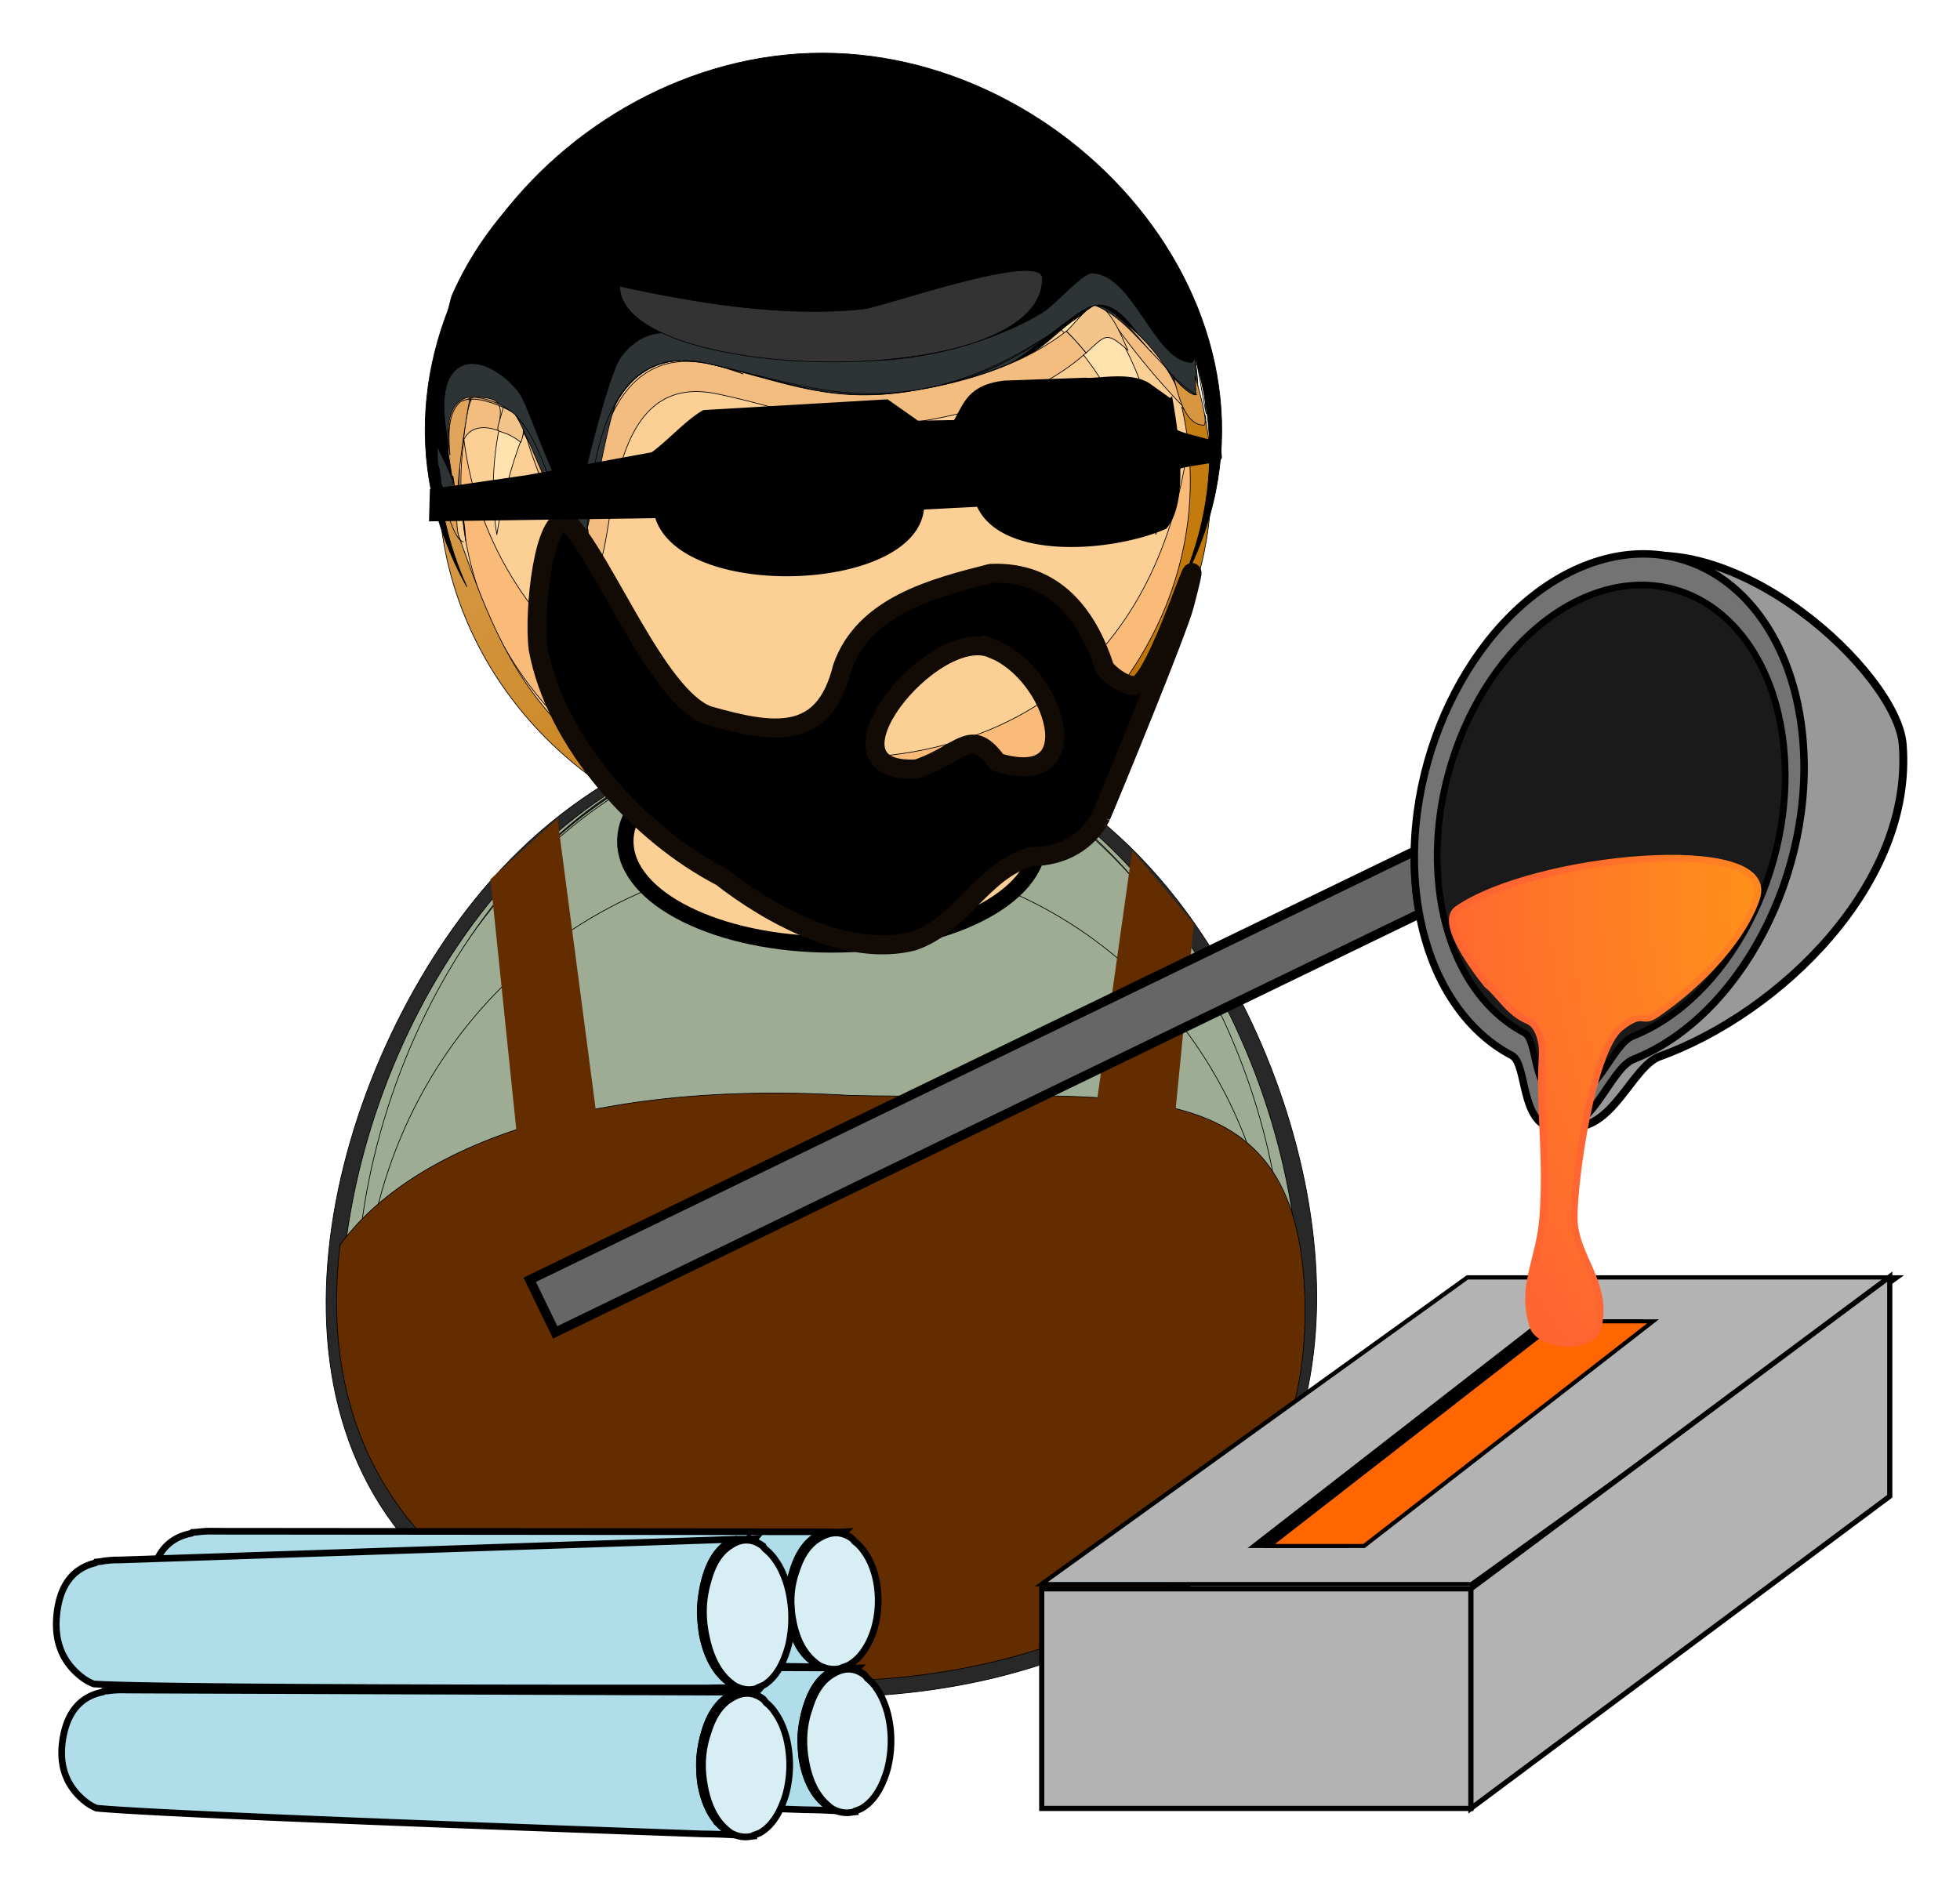
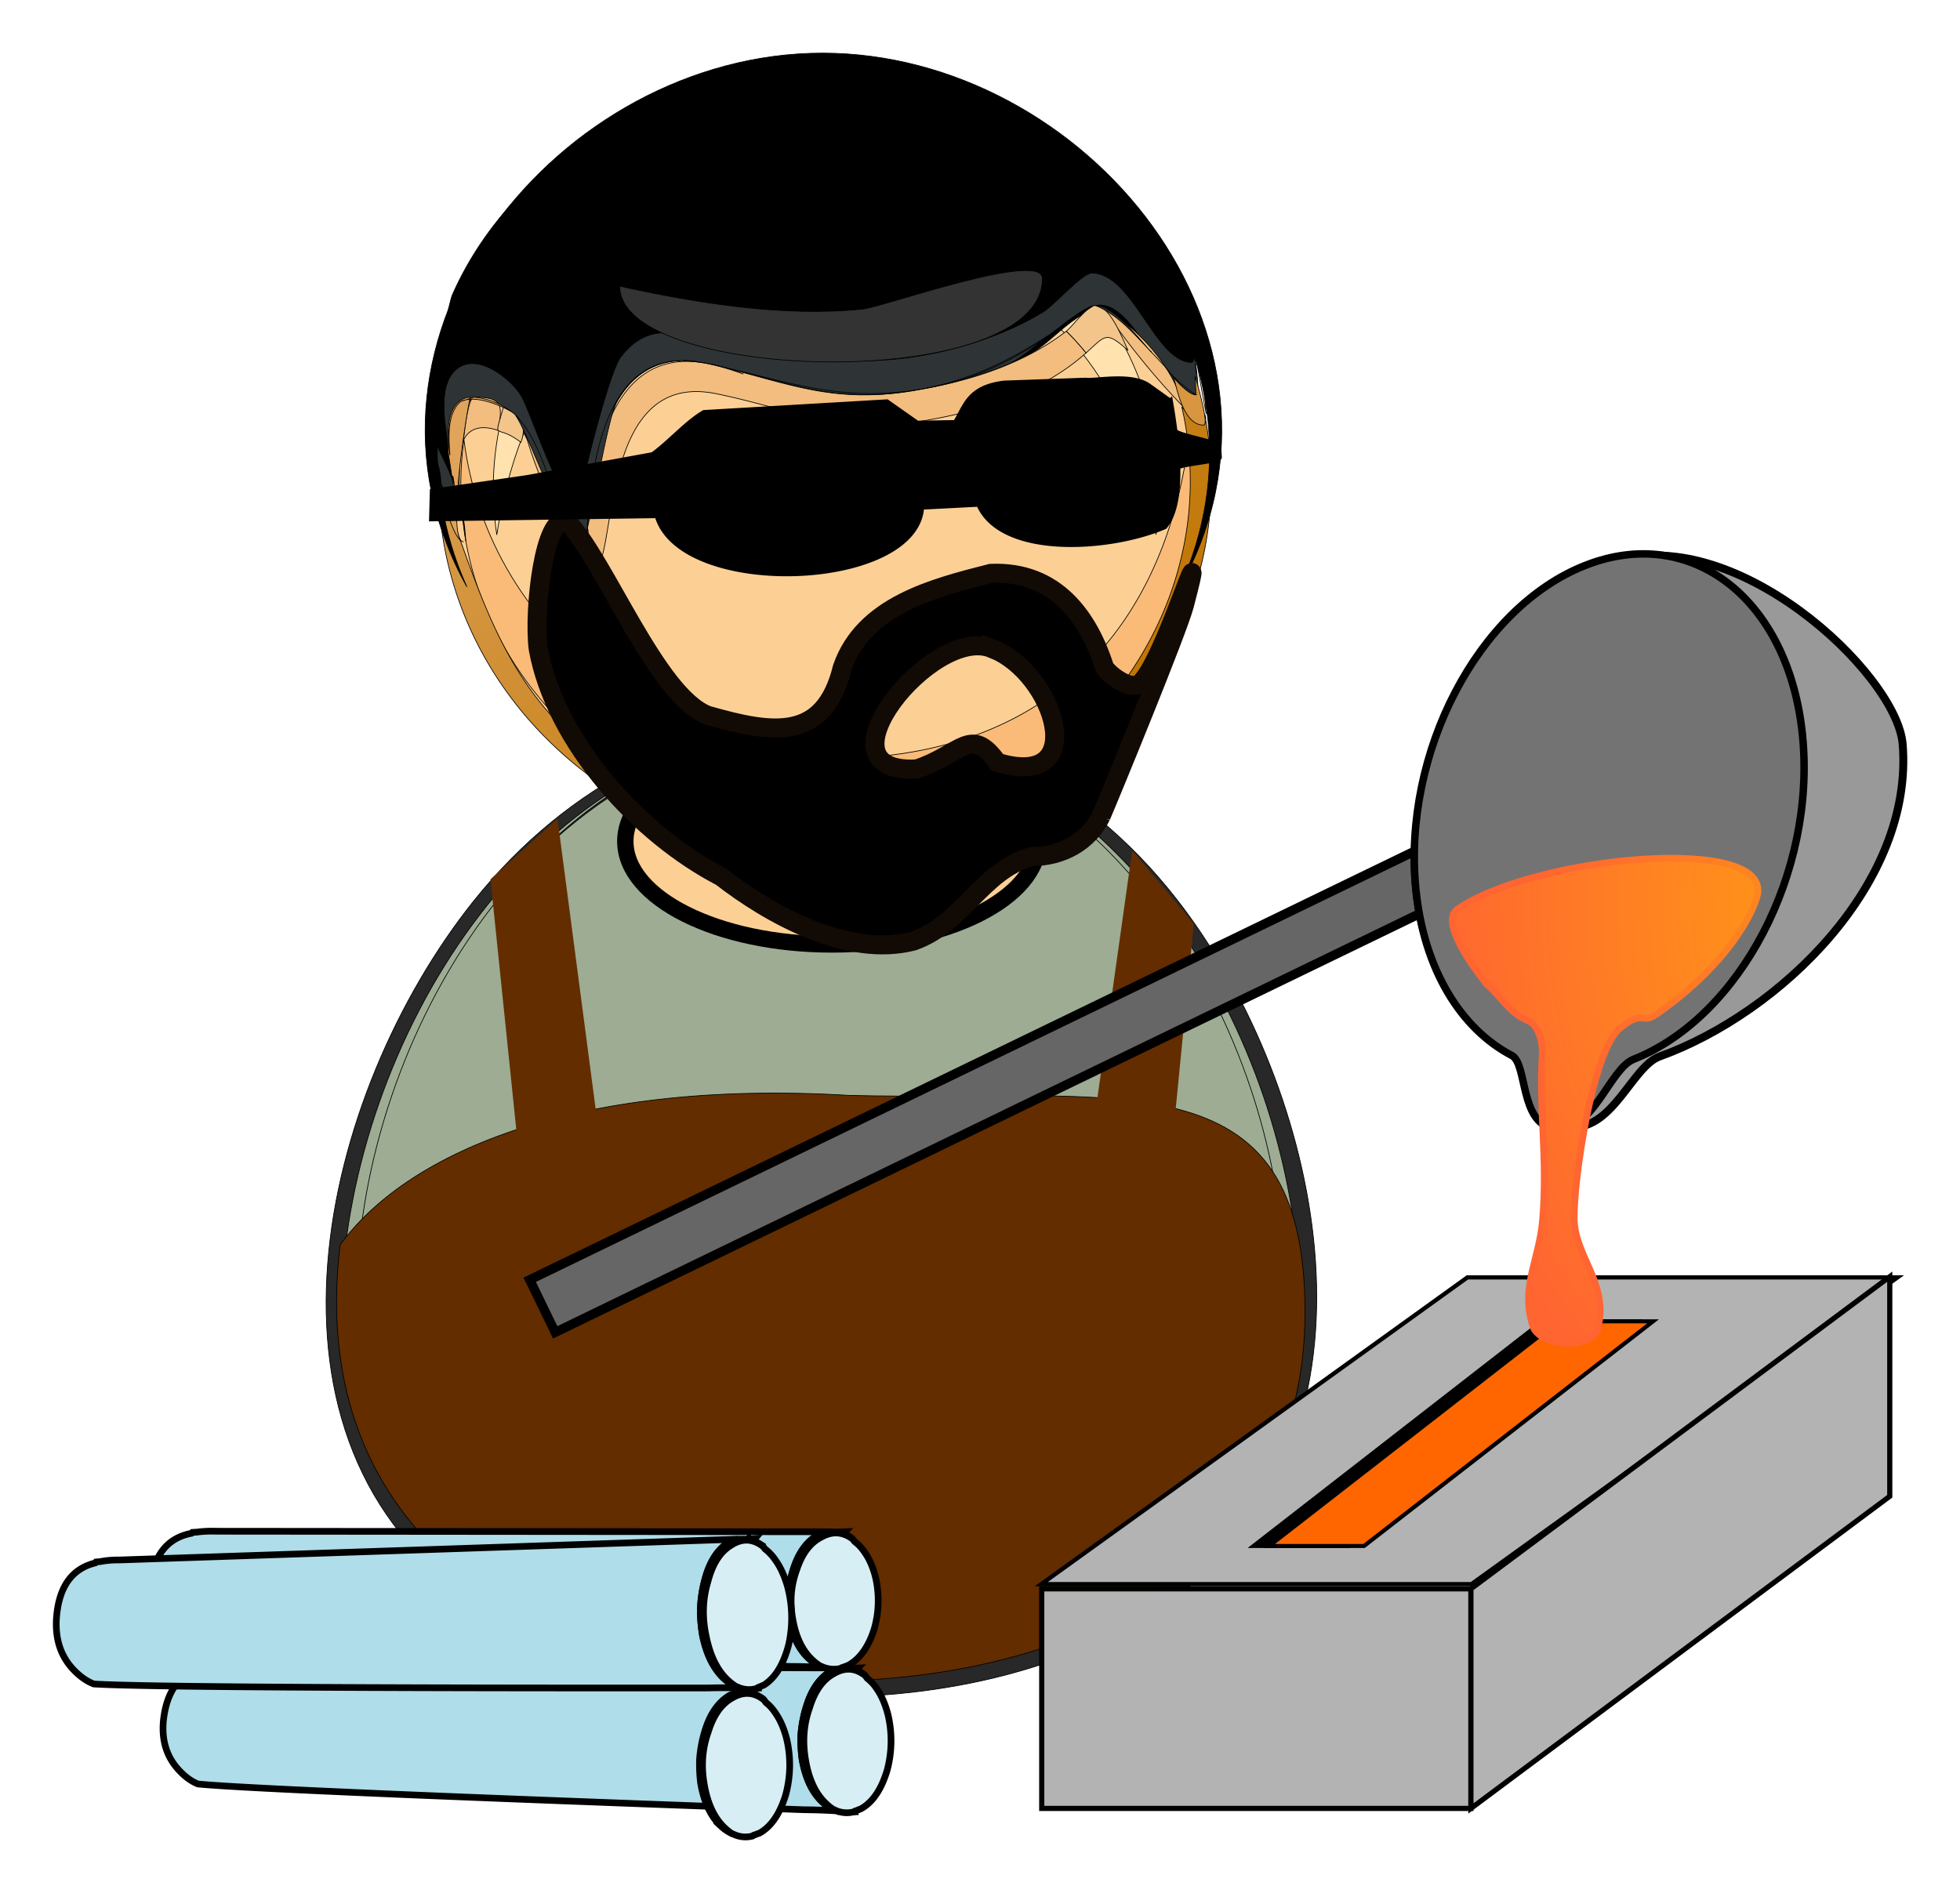
<svg xmlns="http://www.w3.org/2000/svg" xmlns:xlink="http://www.w3.org/1999/xlink" width="701.617" height="677.795" viewBox="0 0 657.766 635.433">
  <defs>
    <linearGradient id="a">
      <stop offset="0" />
      <stop offset="1" stop-color="#fff" />
    </linearGradient>
    <linearGradient xlink:href="#b" id="e" gradientUnits="userSpaceOnUse" gradientTransform="scale(778.449 -778.449) rotate(-48.516 -643.74 -73.276)" x1="-270.08" y1="460.09" x2="-268.41" y2="460.09" />
    <linearGradient id="b" y2="460.09" gradientUnits="userSpaceOnUse" x2="-268.41" gradientTransform="matrix(201.1 227.43 227.43 -201.1 -50555 153920)" y1="460.09" x1="-270.08">
      <stop offset="0" stop-color="#ffd8bf" />
      <stop offset=".539" stop-color="#bf7400" />
      <stop offset="1" />
    </linearGradient>
    <linearGradient xlink:href="#c" id="f" gradientUnits="userSpaceOnUse" gradientTransform="scale(778.449 -778.449) rotate(-48.516 -643.74 -73.276)" x1="-270.09" y1="460.1" x2="-268.4" y2="460.1" />
    <linearGradient id="c" y2="460.1" gradientUnits="userSpaceOnUse" x2="-268.4" gradientTransform="matrix(201.1 227.43 227.43 -201.1 -50555 153920)" y1="460.1" x1="-270.09">
      <stop offset="0" stop-color="#f3c192" />
      <stop offset=".539" stop-color="#d49035" />
      <stop offset="1" stop-color="#765735" />
    </linearGradient>
    <linearGradient id="d">
      <stop offset="0" stop-color="#ffaf0a" />
      <stop offset="1" stop-color="#ff6531" />
    </linearGradient>
    <radialGradient r="275.56" gradientTransform="matrix(1.589 0 0 1.847 -398.534 -504.59)" cx="487.76" cy="463.3" gradientUnits="userSpaceOnUse" xlink:href="#d" id="g" />
    <radialGradient r="242.92" gradientTransform="matrix(1.589 0 0 1.847 -398.534 -504.59)" cx="514.59" cy="452.85" gradientUnits="userSpaceOnUse" xlink:href="#d" id="h" />
  </defs>
  <g transform="matrix(-2.437 0 0 2.437 2589.803 -479.122)" fill="#afdde9" stroke="#000" stroke-width=".298">
    <path d="M882.987 377.343c0 38.173 36.6 51.625 69.4 50.784 36.426-.936 68.292-19.862 63.485-60.05-4.136-34.608-31.379-74.29-70.099-71.995-39.484 2.339-62.786 45.59-62.786 81.26" fill="#9dac93" stroke-width=".097" />
-     <path d="M948.85 297.445c37.673 0 63.072 39.72 65.877 73.679 3.241 39.29-31.016 55.555-65.598 55.555 31.372 0 65.098-14.063 63.521-50.308-1.51-34.718-28.695-62.097-63.775-62.097-33.412 0-59.099 24.514-61.853 57.611-3.16 38.02 27.918 54.794 62.055 54.794-33.393 0-66.012-15.522-64.534-53.203 1.36-34.725 25.532-76.03 64.307-76.03" fill="#9dac93" stroke-width=".097" />
    <path d="M997.486 320.72c21.064 26.379 32.626 74.549-.334 96.543-26.807 17.882-75.804 18.248-100.43-4.036-25.983-23.513-15.06-68.405 3.933-92.752 26.103-33.452 70.451-32.712 96.833.246m17.758 57.807c0-37.103-27.46-83.654-69.323-81.223-37.706 2.19-60.342 42.284-61.631 76.433-1.368 36.255 28.416 52.26 61.172 53.122 31.295.828 69.782-10.902 69.782-48.332" fill="#282828" stroke-width=".097" />
    <path d="M948.956 408.712c22.249 0 49.105-3.336 65.33-20.349-5.701 28.358-35.995 37.801-61.478 38.494-27.318.745-60.895-7.316-67.428-38.118 15.749 16.742 41.846 19.973 63.576 19.973" fill="#000" stroke-width=".097" />
    <path d="M948.85 296.722c-35.368 0-58.68 35.753-62.393 67.596-4.294 36.824 21.406 56.839 56.099 58.72 31.141 1.683 71.048-9.712 71.048-47.329 0-34.447-23.69-76.271-61.429-78.889 37.801 2.558 62.109 43.503 63.5 78.081 1.585 39.349-36.324 53.362-69.892 52.498-34.827-.896-64.696-18.978-61.804-57.123 2.59-34.12 26.909-73.554 64.87-73.554" fill="#9dac93" stroke-width=".097" />
    <ellipse ry="43.831" rx="87.811" cy="463.384" cx="2968.401" transform="matrix(-.324 0 0 .324 1909.9 162.346)" fill="#fcd095" stroke-width="6.971" stroke-linejoin="round" />
    <path d="M897.115 263.118c0 27.952 24.437 49.767 51.786 49.767 27.35 0 51.785-21.813 51.785-49.767 0-27.96-24.423-49.794-51.785-49.794-27.365 0-51.786 21.83-51.786 49.794" fill="#fcd095" stroke-width=".097" />
    <path d="M983.634 244.43c-11.808-13.825-32.404-17.243-49.331-12.572-18.56 5.122-27.984 20.125-30.79 38.386-4.124-27.154 18.548-50.7 45.39-50.7 26.872 0 49.5 23.564 45.386 50.723-1.401-9.1-4.605-18.733-10.655-25.838" fill="#ffe2ae" stroke-width=".097" />
    <path d="M898.98 257.126c2.873 22.11 15.007 39.016 38.107 43.05 28.27 4.94 57.921-13.146 61.734-43.043 4.165 30.678-23.312 56.165-53.224 54.29-27.643-1.731-50.212-26.251-46.617-54.297" fill="#fabb78" stroke-width=".097" />
    <path d="M2811.172 292.853c-4.17 8.687-1.99 20.662-.682 29.652a145.455 145.455 0 01.682-29.652m305.904-14.231c20.01 86.725-45.262 169.62-131.47 180.45-47.165 5.939-95.663-9.482-130.039-42.488-30.985-29.77-39.56-68.796-54.4-106.295 0 89.541 77.047 158.527 164.213 158.527 97.633 0 180.866-87.858 161.389-187.194.82 1.872.687 3.477-.416 4.841-3.615-1.954-6.702-4.57-9.277-7.841m5.877-8.908c.175 3.816.175 3.816 0 0m-.159-2.662c.175 2.862.175 2.862 0 0m-.128-1.553c.118 1.45.041.384 0 0" transform="matrix(-.324 0 0 .324 1909.9 162.346)" fill="url(#e)" />
    <path d="M912.054 220.532c-8.84 8.988-13.739 16.827-14.257 30.143.026-.788 9.971-9.342 11.487-10.577 3.724-3.038 8.019 3.45 11.655 5.308 9.192 4.702 23.164 8.287 33.292 4.936 5.413-1.788 11.695-5.416 17.559-3.634 3.393 1.033 5.564 3.995 6.908 7.126 1.366 3.176 1.564 15.917 3.627 17.263.784.507 7.438-14.589 8.324-15.933 10.788-16.334 10.525 12.205 9.24 11.88 6.936 1.728 1.518-27.596.493-29.897-4.872-10.938-13.745-19.377-24.473-24.509-19.404-9.284-48.041-8.298-63.855 7.894" fill="#000" stroke-width=".097" />
    <path d="M1003.86 254.251c-.128 2.968-1.888 6.26-1.888 9.015.376-.881-1.679 4.083-2.1 3.764-.68-4.52 3.082-8.368 3.988-12.779m-91.465-20.038c1.198 0 5.28 4.506 6.522 5.275 3.63 2.247 7.67 3.814 11.776 4.953 10.882 3.016 19.531 1.836 30.299.06 6.247-1.027 11.675-4.772 16.255 1.318 1.765 2.345 6.277 20.862 5.787 20.862 2.345 0 6.655-13.562 7.904-15.577 1.478-2.39 5.992-5.968 8.844-3.702 2.948 2.34 1.449 8.642.98 11.692 1.248-6.636-2.824-9.347-8.341-5.903-2.162 2.07-8.016 18.19-10.003 17.944-.683-.158-3.274-16.77-4.672-19.234-1.938-3.428-5.046-5.624-9.046-5.624-6.85.235-12.777 5.1-19.551 5.1-8.6 0-17.416-1.302-25.38-4.658-2.655-1.12-9.848-8.04-11.92-8.04-5.429-1.055-8.992 12.305-13.863 12.305-.763 0 .502-7.281.588-7.766-.686 1.268-.696 2.371-.034 3.312 5.157-.002 8.067-12.317 13.855-12.317" fill="#2e3436" stroke-width=".097" />
    <path d="M919.153 234.961c0 15.867 58.207 14.436 58.207 1.059-10.696 2.338-22.53 4.28-33.468 3.15-2.84-.297-24.74-8.141-24.74-4.209" fill="#333" stroke-width=".097" />
    <path d="M899.118 240.459c-1.012 4.3-1.66 8.806-2.518 13.152.276-4.46 1.004-8.933 2.518-13.152" fill="#f3d4b2" stroke-width=".097" />
    <path d="M997.412 251.301c.877 0 1.389 5.324 1.47 5.947.15.317-.058-.148-.058-.12-.967-1.875-2.948-1.87-4.703-1.231-.64-3.437-.69-4.596 3.29-4.596m-81.554-9.084c6.064 4.69 13.859 7.03 21.326 8.227 10.934 1.76 16.852-1.039 27.214-3.58 13.766-3.377 16.635 11.79 17.424 22.371-.248 1.017-.028 1.65.661 1.907 3.645-4.363 4.827-10.494 7.793-15.387.554 1.345-6.947 19.568-9.05 19.568-3.845 0-.281-27.964-17.172-24.487-10.377 2.13-16.81 5.558-27.836 3.836-8.098-1.268-16.85-3.864-23.074-9.465a34.998 34.998 0 012.714-2.99m-5.02-3.197c-3.524 4.995-6.805 9.177-11.09 13.616 1.216-5.28 6.233-10.97 11.09-13.616" fill="#f2bd7e" stroke-width=".097" />
    <path d="M993.373 252.64c1.366 5.055 1.155 2.125-2.405 4.89-.934-2.503.221-3.684 2.405-4.89m-81.523-13.956c1.094 0 3.196 2.913 4.002 3.536a34.197 34.197 0 00-2.71 2.992c-2.738-2.46-2.71-3.056-5.79-.334.707-1.433 2.44-6.194 4.498-6.194" fill="#f3c58a" stroke-width=".097" />
    <path d="M999.099 266.857c-.18 1.433-.358 2.865-.539 4.296.067-1.442.248-2.875.539-4.296m-.278-9.734h0" fill="#f1b26f" stroke-width=".097" />
    <path d="M2814.71 274.545c-10.913.995-9.826 17.288-9.257 24.59-.015-.102 3.883 23.103 2.672 23.898-2.025-3.759-4.754-7.333-6.467-11.549.642 2.918 5.708 24.575 10.247 24.575-7.518 0 1.251-55.56 2.805-61.514m307.982-9.057c.169 2.36.302 4.703.4 7.062.097.61-.108.928-.595.964a27.894 27.894 0 01-8.923-7.508c1.435 4.354 3.98 20.442 12.795 20.442 2.625.005-3.303-19.744-3.677-20.96" transform="matrix(-.324 0 0 .324 1909.9 162.346)" fill="url(#f)" />
    <path d="M982.255 271.037c.066.071.141.11.23.11-.077-.039-.154-.079-.23-.11m17.774-4.057a4.455 4.455 0 010 0m1.112-1.868c-.11.208-.22.42-.327.628.11-.207.219-.42.327-.628m.317-.65c-.177.36-.177.36 0 0m.31-.69c-.233.52-.233.52 0 0m.202-.496c0 .021-.325.824 0 0m-4.558-11.971c.61.196 1.215.394 1.826.59-2.672-1.252-7.499 1.731-6.81 1.3a10.148 10.148 0 014.984-1.89m-99.542-.354c.041.01.083.026.123.038-.04-.012-.082-.028-.123-.038m-.018-1.363c-.012.22-.012.22 0 0m.061-.977c-.023.372-.023.372 0 0m70.483-2.329a26.738 26.738 0 00-8.065 1.842c2.59-.924 5.291-1.765 8.065-1.842m.31 0c.398 0 .398 0 0 0m-64.306-1.449c-.702.75-1.408 1.497-2.111 2.247.703-.75 1.404-1.497 2.11-2.247m-5.24-4.48a51.455 51.455 0 00-1.208 7.777c.122-1.52.625-6.254 1.209-7.778m12.695-1.668c.52.148.52.148 0 0" fill="#d69c5d" stroke-width=".097" />
    <path d="M999.871 267.032c.047.016.047.016 0 0m2.101-3.765c0 .868-1.5 3.3-1.943 3.71.8-1.154 1.45-2.387 1.943-3.71m-1.587-.804c0-1.652-.692 4.437-.514 4.569-.033-1.541.14-3.067.514-4.57m-8.646-8.694c-1.731 2.24-6.922 17.375-9.255 17.375 4.539-4.663 4.619-12.616 9.255-17.375m7.497-1.875c1.883 1.502 1.855 5.356 1.501 7.396.17-2.144.479-5.8-1.5-7.396m-101.437-1.22c.093.36.093.36 0 0m4.489-3.596c-.771.95-2.952 3.909-4.296 3.909a16.701 16.701 0 004.296-3.91m66.717-.797c3.88.091 6.87 2.305 8.748 5.624 1.398 2.463 3.987 19.076 4.672 19.234-.623-.328-.823-.963-.602-1.902-.556-7.897-2.095-22.705-12.818-22.956m-.3 0a12.89 12.89 0 00-1.892.125c.631-.044 1.261-.087 1.893-.125m-56.461-7.489c7.262 4.843 12.354 9.036 21.382 10.986 12.36 2.672 19.604-.404 31.256-3.028-10.41 2.351-16.58 5.466-27.591 3.71-10.56-1.676-16.631-6.06-25.047-11.668m-.393-.11c.004 0 .004 0 0 0-3.147 1.252-5.406 4.052-7.726 6.44 1.492-1.535 5.082-6.44 7.726-6.44" fill="#2e3436" stroke-width=".097" />
    <path d="M1002.48 258.63c0-31.088-30.61-51.977-59.848-48.608-31.897 3.678-56.554 36.162-42.432 67.412-19.224-34.579 13.036-73.516 49.241-73.516 36.21 0 68.127 39.059 48.963 73.52 2.666-5.898 4.077-12.33 4.077-18.808" fill="#000" stroke-width=".097" />
    <path d="M911.068 309c1.724 3.448 5.226 5.584 9.61 5.584 6.9 1.99 9.407 9.258 16.276 11.644 9.019 2.318 19.758-3.676 26.425-8.863 11.228-5.808 22.867-18.471 25.213-31.44.657-5.433-.842-18.526-3.948-17.54-5.177 5.284-12.318 23.971-19.378 26.738-8.945 2.541-16.032 3.718-18.558-6.57-2.966-8.521-12.547-10.968-20.446-12.975-9.052-.391-13.481 6.218-15.63 12.84-.255.789-3.43 3.375-4.818 2.37-3.294-2.381-9.813-24.637-6.214-10.837.933 3.575 10.176 26.045 11.468 29.05zm15.028-23.074c8.104-3.421 24.99 17.42 10.348 16.586-6.151-2.047-7.431-6.03-11.086-.904-13.037 3.953-7.897-12.408.738-15.682z" fill-rule="evenodd" stroke="#120a04" stroke-width="2.627" fill="#000" />
    <path d="M882.987 377.343c0 38.173 36.6 51.625 69.4 50.784 36.426-.936 68.292-19.862 63.485-60.05-8.808-12.182-31.379-22.899-70.099-20.604-37.148.937-62.786-5.8-62.786 29.87" fill="#632d00" stroke-width=".097" />
    <path d="M995.16 317.71l-9.228-8.352-5.373 40.88 10.98 2.57zM898.3 323.82l8.485-10.085 5.785 41.128-10.979 2.57z" fill="#632d00" stroke="none" />
    <path d="M919.246 415.44h-59.103v30.244h59.103z" fill="#b3b3b3" stroke-width=".71" stroke-linecap="round" />
    <path d="M919.31 414.794h-59.232l-58.68-42.25h59.232z" fill="#b3b3b3" stroke-width=".581" stroke-linecap="round" />
    <path d="M890.086 409.54H877.02l-39.798-30.944h13.066z" fill="#000" stroke-width=".558" stroke-linecap="round" />
    <path d="M802.466 372.446l57.677 42.993v30.245l-57.677-42.993z" fill="#b3b3b3" stroke-width=".71" stroke-linecap="round" />
    <path d="M887.929 409.54h-13.066l-39.799-30.944h13.066z" fill="#f60" stroke-width=".558" stroke-linecap="round" />
    <g stroke-linecap="round">
      <path transform="matrix(-.161 -.078 -.078 .161 861.777 266.623)" fill="#666" stroke-width="7.142" d="M-902.73 222.599H81.78v44.968h-984.51z" />
      <path d="M800.686 299.121c-1.53 19.14 16.83 36.988 33.492 43.007 3.8 1.373 6.478 10.385 12.493 9.679 5.335-.627 3.971-8.88 6.416-9.994 7.866-3.583 13.52-11.708 14.61-22.758 1.85-18.764-10.155-38.854-26.816-44.874-16.66-6.02-39.412 15.14-40.195 24.94z" fill="#999" stroke-width="1.093" />
      <path d="M814.475 297.947c-1.852 18.779 8.567 38.728 23.272 44.559 3.354 1.33 5.628 10.308 10.97 9.534 4.736-.686 3.62-8.921 5.8-10.062 7.016-3.671 12.12-11.858 13.211-22.917 1.853-18.778-8.567-38.728-23.272-44.558-14.705-5.83-28.128 4.666-29.98 23.444z" fill="#737373" stroke-width="1.029" />
-       <path d="M817.05 299.55c-1.655 16.77 7.649 34.584 20.78 39.79 2.995 1.187 5.025 9.205 9.795 8.514 4.23-.613 3.234-7.967 5.18-8.986 6.265-3.278 10.823-10.588 11.797-20.463 1.654-16.769-7.65-34.583-20.781-39.79-13.131-5.206-25.118 4.167-26.772 20.936z" fill="#1a1a1a" stroke-width=".919" />
      <path d="M-14.861 367.13c8.81 8.426 14.364 22.975 28.328 30.42 8.756 4.667 9.85 19.715 8.41 28.017-6.63 38.24-3.444 77.953-12.031 125.033-5.83 31.95-22.26 49.82-15.574 81.33 3.438 16.19 44.38 23.54 50.183 5.19 10.66-33.74-12.992-55.55-10.387-84.79 2.586-29.02 26.484-127.263 49.814-142.283 19.585-12.609 16.033-.759 28.364-7.58 51.107-28.273 77.903-62.736 85.89-81.928 19.942-47.916-167.495-48.68-230.177-13.572-17.173 9.618 17.18 60.164 17.18 60.164z" fill="url(#g)" fill-rule="evenodd" stroke="url(#h)" stroke-width="5.139" stroke-linejoin="round" transform="scale(-.179 .179) rotate(-5.634 12727.07 49661.44)" />
    </g>
    <path d="M947.465 446.025c.17-.074.337-.157.507-.228.506-.22.966-.531 1.398-.917 1.473-1.34 2.425-3.354 2.885-6.044.133-1.062.191-2.137.157-3.208a17.297 17.297 0 00-.797-4.126c-.713-2.257-1.834-3.835-3.353-4.728a6.88 6.88 0 00-1.22-.435l84.224-.29c.917-.047 1.773 0 2.594.12l.615.025.12.132c3.267.652 5.126 3.051 5.596 7.19.277 2.739-.411 5.005-2.063 6.827-.868.954-1.76 1.606-2.69 1.98-6.297.602-34.136 1.785-83.51 3.545-1.495.012-2.98.061-4.463.157zm-1.905-19.628a1.345 1.345 0 00-.748.207l-.243-.253.99.046zm-.689 19.628c.074 0 .158.05.241.133l-.627-.025c.096 0 .216-.037.386-.108z" fill-rule="evenodd" stroke-width=".92" />
    <path d="M947.972 445.797c.253-.145.555-.386.892-.701 1.473-1.328 2.437-3.342 2.897-6.044.444-2.532.274-4.934-.532-7.189-.713-2.34-1.834-3.922-3.353-4.74-1.52-.892-2.968-.809-4.342.29.083-.086.167-.157.253-.244a6.67 6.67 0 011.025-.565c.241-.145.495-.216.748-.207l1.482-.058c.41.108.81.24 1.22.435 1.52.893 2.64 2.47 3.353 4.728.433 1.337.698 2.714.797 4.126a20.628 20.628 0 01-.157 3.208c-.46 2.69-1.412 4.703-2.885 6.044a5.212 5.212 0 01-1.398.917z" fill-rule="evenodd" stroke-width=".92" />
    <path d="M947.465 446.025c-.76.29-1.544.337-2.353.133-.083-.083-.167-.133-.24-.133-.254-.096-.495-.194-.736-.29-1.241-.689-2.232-1.893-2.98-3.595a16.01 16.01 0 01-.602-1.64 15.608 15.608 0 01-.12-7.794c.36-1.374.855-2.507 1.457-3.4a5.875 5.875 0 011.377-1.531l.266-.362c1.374-1.099 2.823-1.182 4.342-.29 1.52.818 2.64 2.4 3.353 4.74.806 2.255.976 4.657.532 7.19-.46 2.701-1.424 4.715-2.897 6.043-.337.315-.64.556-.892.7-.17.072-.337.155-.507.23z" fill-rule="evenodd" fill="#d7eef4" stroke-width=".92" />
    <path d="M949.25 426.265c.17-.071.337-.142.506-.204a5.302 5.302 0 001.4-.88c1.46-1.254 2.424-3.162 2.871-5.732.133-1 .182-2.025.145-3.038a15.356 15.356 0 00-.796-3.91c-.723-2.146-1.847-3.653-3.379-4.512a7.714 7.714 0 00-1.216-.407l84.22-.074c.905-.034 1.764.012 2.582.12l.627.037.108.12c3.27.628 5.139 2.907 5.611 6.84.29 2.595-.386 4.753-2.038 6.48-.87.892-1.763 1.519-2.69 1.855-6.287.569-34.126 1.619-83.489 3.172-1.494 0-2.977.05-4.462.133zm-1.955-18.637c-.253 0-.506.062-.747.207l-.24-.253.987.046zm-.639 18.637c.074 0 .158.037.24.123l-.614-.025c.084 0 .207-.037.374-.098z" fill-rule="evenodd" stroke-width=".92" />
    <path d="M949.756 426.06c.254-.144.556-.373.893-.663 1.46-1.266 2.424-3.172 2.872-5.728.445-2.403.265-4.682-.531-6.84-.723-2.22-1.847-3.728-3.379-4.5-1.519-.855-2.967-.772-4.341.266.083-.074.182-.145.265-.229.337-.219.676-.398 1.013-.53.24-.146.494-.208.747-.208l1.486-.046c.41.108.818.24 1.216.407 1.532.859 2.656 2.366 3.379 4.512.435 1.27.7 2.57.796 3.91a18.152 18.152 0 01-.145 3.038c-.447 2.57-1.411 4.478-2.872 5.732a5.302 5.302 0 01-1.399.88z" fill-rule="evenodd" stroke-width=".92" />
    <path d="M949.25 426.265a4.015 4.015 0 01-2.353.123c-.083-.086-.167-.123-.24-.123-.242-.096-.495-.18-.736-.275-1.241-.664-2.233-1.81-2.992-3.428-.216-.47-.423-.988-.602-1.556a14.1 14.1 0 01-.133-7.393c.349-1.303.843-2.378 1.448-3.221.398-.593.855-1.087 1.362-1.46l.266-.337c1.374-1.038 2.822-1.121 4.341-.266 1.532.772 2.656 2.28 3.379 4.5.796 2.158.976 4.437.53 6.84-.447 2.556-1.41 4.462-2.871 5.728-.337.29-.64.519-.893.664-.17.062-.336.133-.506.204z" fill-rule="evenodd" fill="#d7eef4" stroke-width=".92" />
-     <path d="M961.423 449.354c.167-.07.337-.145.507-.216a5.309 5.309 0 001.399-.93c1.47-1.327 2.436-3.34 2.893-6.043.133-1.062.182-2.137.145-3.208a17.609 17.609 0 00-.784-4.114c-.723-2.27-1.844-3.835-3.366-4.74a6.468 6.468 0 00-1.217-.423l84.221-.303c.917-.034 1.773 0 2.594.12l.614.038.12.12c3.271.652 5.127 3.051 5.6 7.202.278 2.726-.411 5.005-2.063 6.827-.868.942-1.76 1.606-2.69 1.968-6.297.602-34.139 1.784-83.51 3.545-1.486.012-2.98.061-4.463.157zm-1.908-19.625a1.24 1.24 0 00-.748.217l-.24-.266.988.05zm-.686 19.625c.071 0 .155.05.241.133l-.614-.025c.083 0 .203-.037.373-.108z" fill-rule="evenodd" stroke-width=".92" />
    <path d="M961.93 449.138c.253-.158.552-.386.892-.701 1.47-1.337 2.437-3.354 2.894-6.043.447-2.533.278-4.935-.532-7.202-.71-2.34-1.834-3.919-3.353-4.74-1.52-.892-2.968-.797-4.342.29.083-.074.17-.157.253-.231.35-.229.689-.42 1.025-.565a1.24 1.24 0 01.748-.217l1.485-.049c.41.096.818.24 1.217.423 1.522.905 2.643 2.47 3.366 4.74.423 1.337.688 2.715.784 4.114a20.248 20.248 0 01-.145 3.208c-.457 2.702-1.424 4.716-2.893 6.043a5.309 5.309 0 01-1.4.93z" fill-rule="evenodd" stroke-width=".92" />
    <path d="M961.423 449.354a3.827 3.827 0 01-2.353.133c-.086-.083-.17-.133-.24-.133-.242-.096-.495-.182-.739-.278-1.241-.698-2.23-1.905-2.977-3.607-.219-.494-.423-1.05-.605-1.64a15.665 15.665 0 01-.12-7.79c.36-1.378.858-2.499 1.46-3.391.41-.627.856-1.146 1.374-1.544l.266-.362c1.374-1.087 2.822-1.182 4.342-.29 1.52.821 2.643 2.4 3.353 4.74.81 2.267.98 4.67.532 7.202-.457 2.69-1.424 4.706-2.894 6.043-.34.315-.64.543-.892.701-.17.071-.34.145-.507.216z" fill-rule="evenodd" fill="#d7eef4" stroke-width=".92" />
    <path d="M960.83 429.09c.182-.074.35-.145.52-.207a5.197 5.197 0 001.46-.917c1.531-1.325 2.594-3.378 3.159-6.176.182-1.096.278-2.208.29-3.329a17.875 17.875 0 00-.627-4.305c-.627-2.377-1.689-4.067-3.184-5.055a7.217 7.217 0 00-1.22-.494l85.018 2.857c.917-.01 1.785.061 2.607.219l.626.058.109.133c3.27.81 5.055 3.366 5.345 7.696.167 2.847-.615 5.188-2.365 7.022-.918.954-1.847 1.603-2.798 1.955-6.371.386-34.525.577-84.428.553a81.368 81.368 0 00-4.512-.01zm-1.096-20.483a1.407 1.407 0 00-.772.192l-.232-.278 1.004.086zm-1.522 20.384c.086.013.17.062.244.158l-.63-.059a.95.95 0 00.386-.099z" fill-rule="evenodd" stroke-width=".92" />
    <path d="M961.35 428.883c.265-.157.58-.386.94-.698 1.533-1.327 2.595-3.39 3.16-6.176.568-2.618.494-5.117-.216-7.504-.627-2.46-1.69-4.15-3.196-5.055-1.498-.988-2.968-.942-4.392.133.084-.071.18-.145.266-.229a6.79 6.79 0 011.05-.555c.253-.146.519-.204.772-.192h1.495c.41.12.809.287 1.22.494 1.494.988 2.556 2.678 3.183 5.055.386 1.4.59 2.844.627 4.305a21.754 21.754 0 01-.29 3.329c-.565 2.798-1.628 4.851-3.16 6.176a5.197 5.197 0 01-1.46.917z" fill-rule="evenodd" stroke-width=".92" />
    <path d="M960.83 429.09a3.74 3.74 0 01-2.374.059.378.378 0 00-.244-.158c-.241-.108-.482-.203-.723-.311-1.217-.772-2.17-2.063-2.86-3.873a14.24 14.24 0 01-.543-1.726 16.79 16.79 0 01.207-8.106c.423-1.412.963-2.57 1.615-3.474a6.708 6.708 0 011.448-1.557l.29-.361c1.424-1.075 2.894-1.121 4.392-.133 1.507.905 2.569 2.594 3.196 5.055.71 2.387.784 4.886.216 7.504-.565 2.786-1.627 4.849-3.16 6.176-.36.312-.675.54-.94.698-.17.062-.338.133-.52.207z" fill-rule="evenodd" fill="#d7eef4" stroke-width=".92" />
    <path d="M990.187 262.405l-17.373-3.173c-2.367-1.717-4.683-4.417-7.067-5.8l-25.177-1.47-4.184 2.942-5.256-.095c-1.412-2.175-1.725-4.83-6.735-5.432l-11.203-.4c-1.29.208-6.27-.943-8.698.794l-2.966 2.12a89.878 89.878 0 00-.611 4.038c-.086.679-5.95 1.544-6.013 2.228-.044.475-.08.95-.11 1.421-.034.542 5.73.9 5.72 1.43-.07 3.356.356 6.396 1.8 8.135 7.535 3.244 22.503 4.218 25.608-3.1l7.87.405c.693 11.414 33.158 12.602 36.415 1.17l31.055.438-.103-3.77z" fill="#000" stroke-width=".703" />
  </g>
</svg>